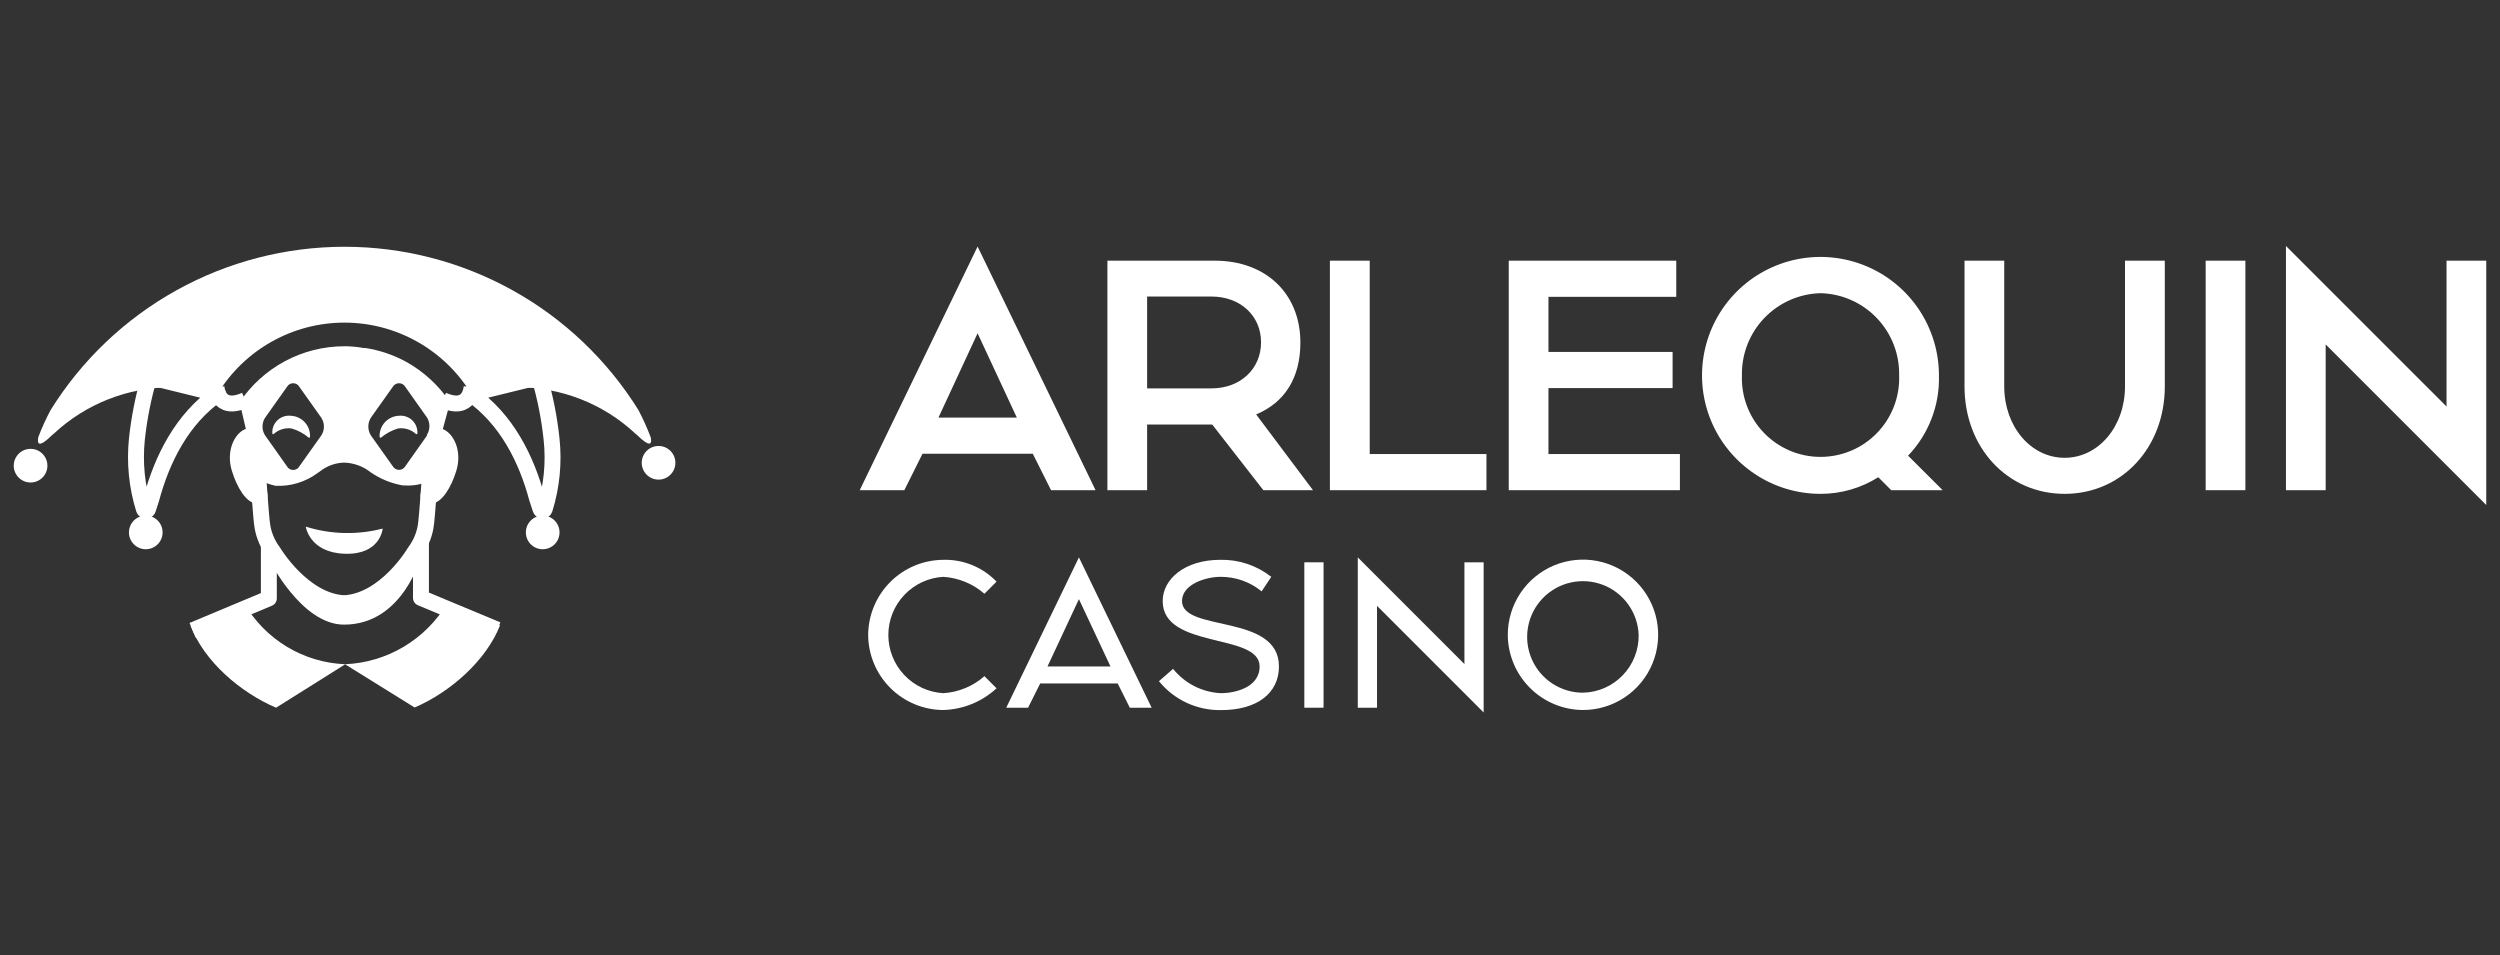
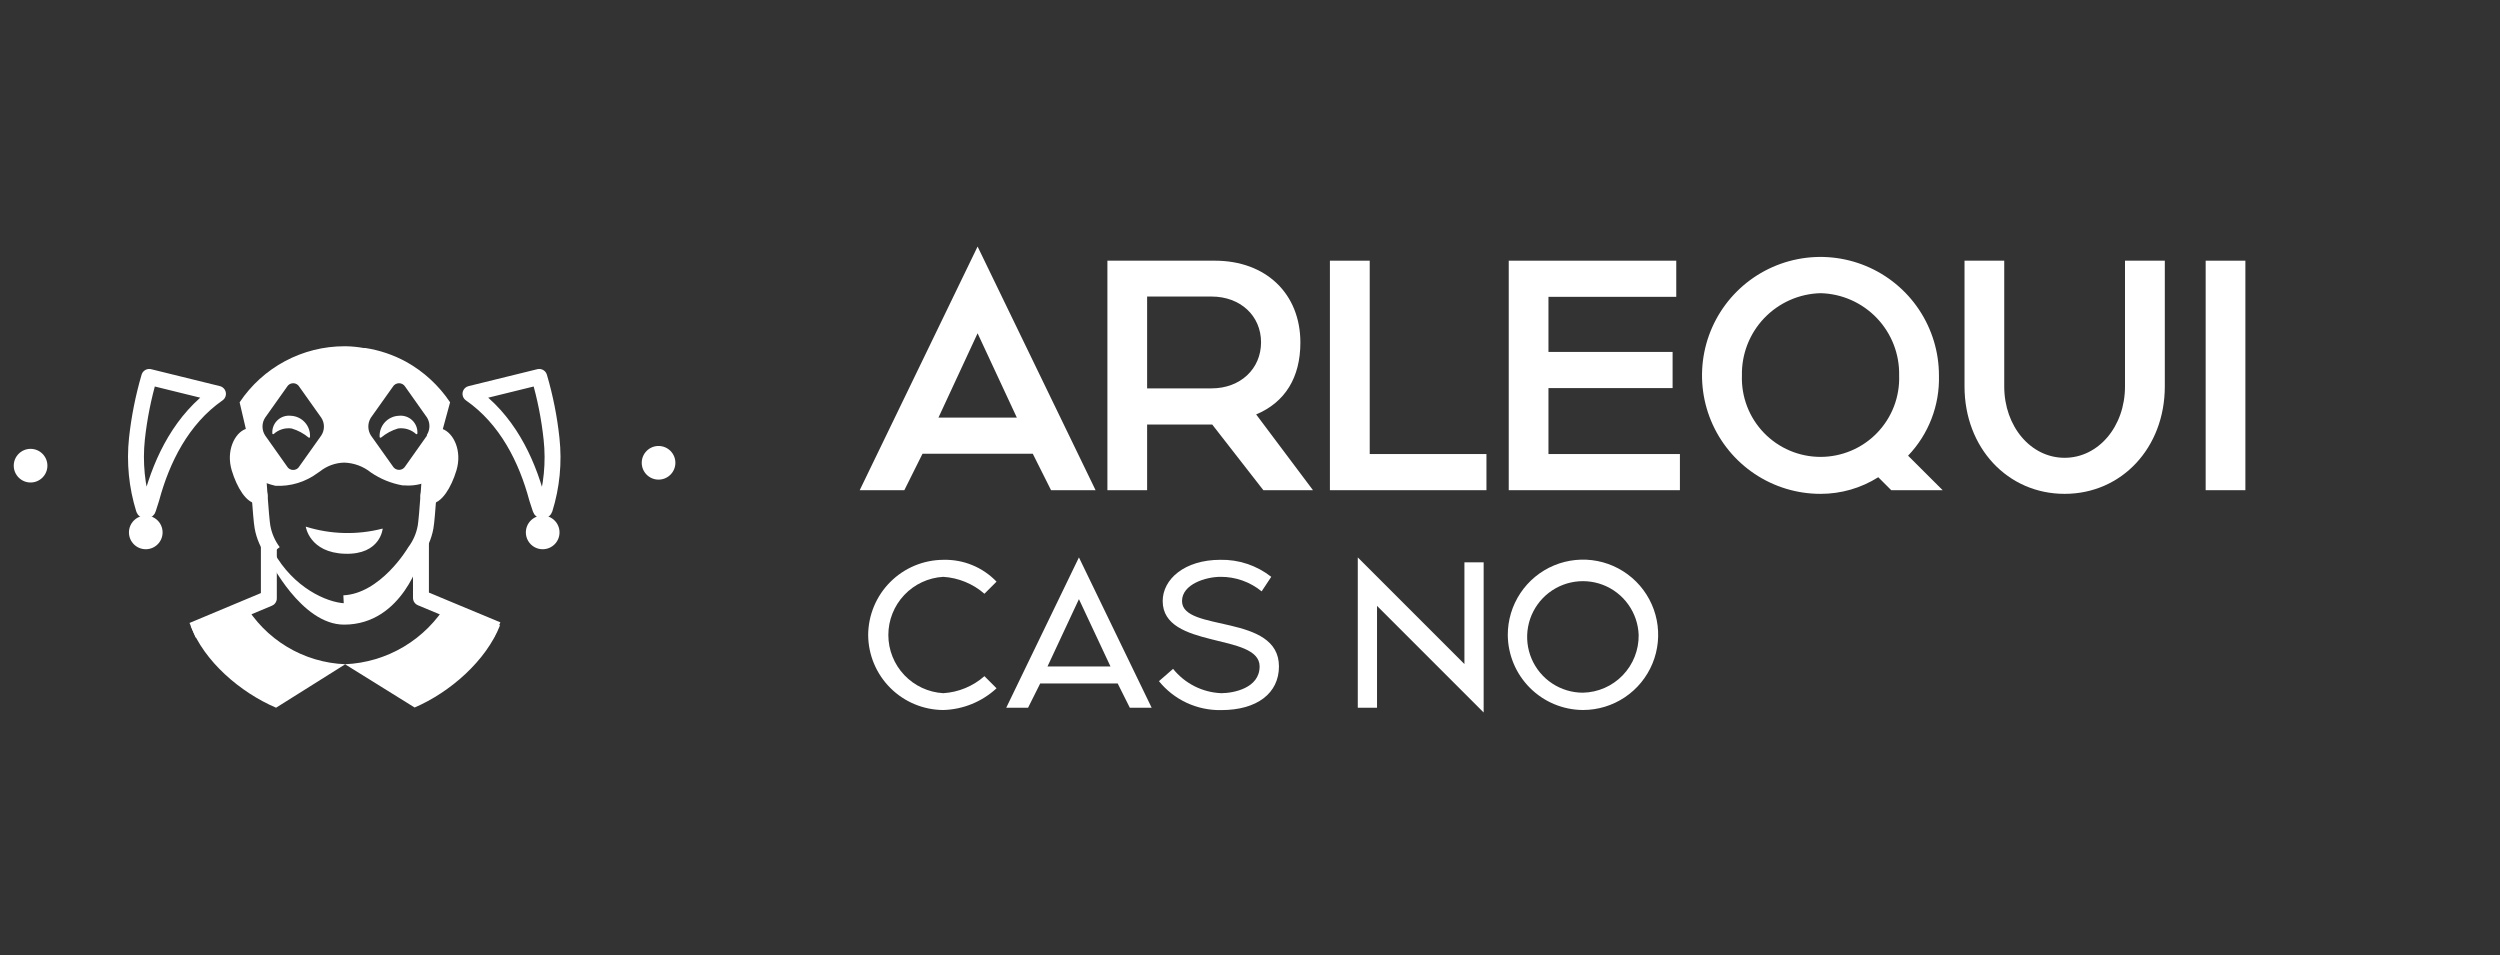
<svg xmlns="http://www.w3.org/2000/svg" width="157" height="60" viewBox="0 0 157 60" fill="none">
  <rect x="0" y="0" width="157" height="60" fill="#333333" stroke="none" />
  <g clip-path="url(#clip0_639_851)">
    <path d="M26.436 34.957C26.436 34.957 25.313 39.227 21.606 39.227C18.912 39.227 16.902 35.139 16.902 35.139C16.902 34.794 16.835 34.033 17.185 34.661C18.429 36.908 20.519 37.832 21.648 37.886C23.109 37.814 25.482 35.887 26.062 34.661C26.569 33.544 26.436 34.595 26.436 34.957Z" fill="white" />
    <path d="M16.304 31.135C15.887 31.256 15.332 30.404 15.03 29.39C14.728 28.375 15.199 27.524 15.634 27.397L16.304 31.135Z" stroke="white" stroke-linejoin="round" />
    <path d="M9.511 31.304C10.175 28.84 11.425 26.31 13.689 24.734L9.372 23.671C9 24.942 8.741 26.244 8.599 27.56C8.443 29.044 8.591 30.544 9.034 31.968C9.042 31.997 9.06 32.022 9.084 32.039C9.108 32.057 9.137 32.067 9.166 32.067C9.196 32.067 9.225 32.057 9.249 32.039C9.273 32.022 9.291 31.997 9.299 31.968L9.511 31.304Z" stroke="white" stroke-linejoin="round" />
-     <path d="M39.987 27.3L39.884 27.216C37.883 25.354 35.25 24.32 32.517 24.323C31.527 24.324 30.542 24.458 29.588 24.722C28.755 23.359 27.585 22.233 26.192 21.452C24.798 20.671 23.227 20.26 21.63 20.26C20.032 20.26 18.461 20.671 17.068 21.452C15.674 22.233 14.505 23.359 13.671 24.722C12.725 24.459 11.748 24.325 10.767 24.323C8.034 24.321 5.401 25.355 3.4 27.216L3.297 27.3C2.439 28.146 2.325 27.904 2.403 27.457C2.625 26.874 2.883 26.305 3.176 25.754C5.128 22.617 7.847 20.028 11.077 18.233C14.306 16.439 17.941 15.497 21.636 15.497C25.331 15.497 28.965 16.439 32.195 18.233C35.425 20.028 38.144 22.617 40.095 25.754C40.385 26.306 40.641 26.875 40.862 27.457C40.959 27.886 40.844 28.146 39.987 27.3Z" fill="white" />
    <path d="M23.296 29.674C23.893 30.082 24.571 30.357 25.283 30.483H25.41C25.928 30.524 26.448 30.43 26.919 30.211L28.266 25.265C27.557 24.205 26.605 23.329 25.488 22.711C24.696 22.282 23.836 21.992 22.946 21.854C22.908 21.848 22.869 21.848 22.831 21.854C22.47 21.789 22.105 21.753 21.738 21.745H21.624C20.323 21.746 19.042 22.068 17.895 22.682C16.748 23.296 15.77 24.184 15.048 25.265L16.177 30.096C16.531 30.279 16.906 30.417 17.294 30.507C18.252 30.557 19.197 30.268 19.963 29.692L20.09 29.607C20.523 29.261 21.057 29.066 21.612 29.052C22.226 29.069 22.818 29.288 23.296 29.674ZM20.18 27.343L18.804 29.281C18.765 29.352 18.709 29.411 18.64 29.452C18.57 29.493 18.492 29.514 18.411 29.514C18.331 29.514 18.252 29.493 18.183 29.452C18.114 29.411 18.057 29.352 18.019 29.281L16.648 27.343C16.541 27.177 16.485 26.984 16.485 26.787C16.485 26.59 16.541 26.397 16.648 26.232L18.019 24.299C18.057 24.229 18.114 24.17 18.183 24.129C18.252 24.088 18.331 24.066 18.411 24.066C18.492 24.066 18.57 24.088 18.64 24.129C18.709 24.17 18.765 24.229 18.804 24.299L20.18 26.238C20.287 26.402 20.343 26.594 20.343 26.79C20.343 26.986 20.287 27.178 20.18 27.343ZM26.823 27.343L25.452 29.281C25.412 29.35 25.355 29.407 25.286 29.447C25.217 29.487 25.139 29.508 25.06 29.508C24.98 29.508 24.902 29.487 24.833 29.447C24.764 29.407 24.707 29.35 24.667 29.281L23.29 27.343C23.186 27.176 23.131 26.984 23.131 26.787C23.131 26.591 23.186 26.398 23.29 26.232L24.667 24.293C24.707 24.224 24.764 24.167 24.833 24.127C24.902 24.087 24.98 24.066 25.06 24.066C25.139 24.066 25.217 24.087 25.286 24.127C25.355 24.167 25.412 24.224 25.452 24.293L26.823 26.232C26.922 26.398 26.973 26.588 26.968 26.782C26.964 26.975 26.905 27.163 26.799 27.325L26.823 27.343Z" fill="white" />
    <path d="M19.384 27.481C19.391 27.487 19.401 27.49 19.41 27.49C19.42 27.491 19.429 27.489 19.438 27.485C19.447 27.48 19.454 27.474 19.459 27.466C19.465 27.458 19.468 27.448 19.468 27.439C19.478 27.272 19.454 27.105 19.398 26.947C19.343 26.789 19.256 26.645 19.143 26.521C19.031 26.397 18.895 26.297 18.743 26.227C18.592 26.156 18.427 26.117 18.26 26.11C18.11 26.094 17.957 26.11 17.813 26.158C17.669 26.206 17.538 26.285 17.428 26.389C17.317 26.492 17.231 26.619 17.174 26.76C17.118 26.901 17.093 27.052 17.101 27.203C17.099 27.214 17.1 27.225 17.105 27.235C17.109 27.245 17.116 27.253 17.125 27.259C17.134 27.265 17.145 27.268 17.155 27.267C17.166 27.267 17.177 27.264 17.186 27.258C17.337 27.12 17.516 27.018 17.711 26.957C17.906 26.897 18.112 26.88 18.315 26.908C18.706 27.023 19.07 27.219 19.384 27.481Z" fill="white" />
    <path d="M23.93 27.481C23.922 27.486 23.912 27.489 23.903 27.49C23.893 27.49 23.883 27.488 23.874 27.484C23.865 27.48 23.857 27.474 23.851 27.466C23.845 27.458 23.841 27.449 23.84 27.439C23.831 27.272 23.855 27.105 23.911 26.948C23.967 26.791 24.054 26.646 24.166 26.522C24.279 26.399 24.414 26.299 24.566 26.228C24.717 26.157 24.881 26.117 25.048 26.11C25.198 26.094 25.351 26.11 25.495 26.158C25.639 26.206 25.771 26.284 25.882 26.388C25.993 26.492 26.08 26.619 26.137 26.759C26.194 26.9 26.22 27.052 26.213 27.203C26.215 27.214 26.214 27.225 26.209 27.235C26.205 27.245 26.198 27.253 26.189 27.259C26.18 27.265 26.169 27.268 26.159 27.267C26.148 27.267 26.137 27.264 26.128 27.258C25.977 27.12 25.798 27.018 25.603 26.957C25.408 26.896 25.202 26.88 24.999 26.907C24.607 27.023 24.244 27.219 23.93 27.481Z" fill="white" />
    <path d="M19.202 33.073C20.77 33.565 22.443 33.606 24.033 33.194C24.033 33.194 23.906 34.843 21.666 34.776C19.426 34.71 19.202 33.073 19.202 33.073Z" fill="white" />
    <path d="M41.357 30.12C41.941 30.12 42.414 29.647 42.414 29.064C42.414 28.48 41.941 28.007 41.357 28.007C40.774 28.007 40.301 28.48 40.301 29.064C40.301 29.647 40.774 30.12 41.357 30.12Z" fill="white" />
    <path d="M9.154 34.492C9.738 34.492 10.211 34.019 10.211 33.435C10.211 32.852 9.738 32.378 9.154 32.378C8.571 32.378 8.098 32.852 8.098 33.435C8.098 34.019 8.571 34.492 9.154 34.492Z" fill="white" />
    <path d="M1.92 30.301C2.504 30.301 2.977 29.828 2.977 29.245C2.977 28.661 2.504 28.188 1.92 28.188C1.337 28.188 0.863 28.661 0.863 29.245C0.863 29.828 1.337 30.301 1.92 30.301Z" fill="white" />
    <path d="M16.884 34.238V37.578L12.095 39.582" stroke="white" stroke-linejoin="round" />
    <path d="M31.231 39.546L26.436 37.548V34.015" stroke="white" stroke-linejoin="round" />
-     <path d="M13.593 24.275C13.593 24.275 13.635 25.911 15.404 25.126" stroke="white" stroke-linejoin="round" />
-     <path d="M16.177 29.305C16.177 29.305 16.388 32.608 16.485 33.097C16.587 33.665 16.821 34.201 17.167 34.661C17.167 34.661 19.009 37.759 21.63 37.886" stroke="white" stroke-linejoin="round" />
+     <path d="M16.177 29.305C16.177 29.305 16.388 32.608 16.485 33.097C16.587 33.665 16.821 34.201 17.167 34.661" stroke="white" stroke-linejoin="round" />
    <path d="M27.034 29.305C27.034 29.305 26.823 32.608 26.726 33.097C26.624 33.665 26.391 34.201 26.044 34.661C26.044 34.661 24.232 37.759 21.587 37.886" stroke="white" stroke-linejoin="round" />
    <path d="M26.907 31.135C27.324 31.256 27.886 30.404 28.188 29.39C28.489 28.375 28.018 27.524 27.584 27.397L26.907 31.135Z" stroke="white" stroke-linejoin="round" />
-     <path d="M29.619 24.275C29.619 24.275 29.576 25.911 27.807 25.126" stroke="white" stroke-linejoin="round" />
    <path d="M33.725 31.304C33.067 28.84 31.817 26.31 29.546 24.734L33.864 23.671C34.239 24.942 34.497 26.243 34.637 27.56C34.798 29.043 34.652 30.544 34.208 31.968C34.199 31.997 34.182 32.022 34.158 32.039C34.134 32.057 34.105 32.067 34.075 32.067C34.045 32.067 34.016 32.057 33.992 32.039C33.968 32.022 33.951 31.997 33.942 31.968L33.725 31.304Z" stroke="white" stroke-linejoin="round" />
    <path d="M34.081 34.492C34.665 34.492 35.138 34.019 35.138 33.435C35.138 32.852 34.665 32.378 34.081 32.378C33.497 32.378 33.024 32.852 33.024 33.435C33.024 34.019 33.497 34.492 34.081 34.492Z" fill="white" />
    <path d="M54.521 39.879C54.528 38.629 55.026 37.433 55.909 36.549C56.792 35.665 57.988 35.164 59.237 35.157C59.86 35.139 60.479 35.252 61.055 35.488C61.631 35.724 62.151 36.078 62.583 36.527L61.822 37.288C61.101 36.659 60.192 36.285 59.237 36.225C58.305 36.279 57.428 36.687 56.787 37.366C56.145 38.046 55.788 38.944 55.788 39.879C55.788 40.813 56.145 41.712 56.787 42.391C57.428 43.07 58.305 43.478 59.237 43.532C60.194 43.473 61.103 43.097 61.822 42.463L62.583 43.224C61.67 44.07 60.481 44.555 59.237 44.589C57.989 44.582 56.795 44.084 55.912 43.202C55.029 42.321 54.529 41.126 54.521 39.879Z" fill="white" />
    <path d="M67.757 35.005L72.323 44.444H70.952L70.191 42.922H65.324L64.563 44.444H63.192L67.757 35.005ZM69.738 41.853L67.757 37.626L65.783 41.853H69.738Z" fill="white" />
    <path d="M72.782 42.777L73.669 42.004C74.034 42.459 74.493 42.831 75.013 43.095C75.534 43.358 76.105 43.507 76.689 43.532C77.449 43.532 79.104 43.224 79.104 41.853C79.104 39.721 73.017 40.79 73.017 37.747C73.017 36.376 74.388 35.156 76.64 35.156C77.796 35.133 78.925 35.511 79.835 36.225L79.231 37.137C78.502 36.541 77.588 36.219 76.646 36.225C75.734 36.225 74.231 36.684 74.231 37.747C74.231 39.721 80.318 38.508 80.318 41.853C80.318 43.532 78.947 44.594 76.695 44.594C75.947 44.609 75.206 44.453 74.528 44.139C73.85 43.824 73.252 43.358 72.782 42.777Z" fill="white" />
-     <path d="M81.912 35.313H83.119V44.444H81.912V35.313Z" fill="white" />
    <path d="M86.477 38.049V44.444H85.269V35.005L91.966 41.702V35.313H93.173V44.745L86.477 38.049Z" fill="white" />
    <path d="M94.689 39.878C94.687 38.944 94.962 38.03 95.479 37.252C95.997 36.473 96.733 35.866 97.596 35.507C98.459 35.148 99.408 35.053 100.325 35.233C101.242 35.414 102.084 35.863 102.746 36.523C103.408 37.183 103.859 38.024 104.042 38.94C104.225 39.857 104.132 40.807 103.775 41.67C103.418 42.534 102.813 43.272 102.036 43.791C101.259 44.311 100.346 44.588 99.411 44.588C98.163 44.582 96.967 44.084 96.084 43.202C95.2 42.321 94.699 41.127 94.689 39.878ZM102.908 39.878C102.884 39.191 102.658 38.526 102.259 37.966C101.86 37.406 101.305 36.976 100.663 36.729C100.021 36.483 99.32 36.431 98.649 36.58C97.977 36.729 97.365 37.072 96.887 37.567C96.41 38.062 96.088 38.686 95.963 39.363C95.838 40.039 95.915 40.737 96.184 41.37C96.454 42.003 96.903 42.542 97.477 42.921C98.051 43.3 98.724 43.502 99.411 43.501C100.354 43.481 101.251 43.088 101.905 42.41C102.56 41.731 102.921 40.821 102.908 39.878Z" fill="white" />
    <path d="M53.99 30.784H56.792L57.933 28.496H64.859L66.006 30.784H68.802L61.393 15.483L53.99 30.784ZM61.393 20.93L63.857 26.225H58.935L61.393 20.93Z" fill="white" />
    <path d="M81.664 21.515C81.664 18.442 79.502 16.371 76.29 16.371H69.545V30.784H72.039V26.66H76.127L79.339 30.784H82.455L78.886 26.026C80.704 25.265 81.664 23.707 81.664 21.515ZM72.039 18.623H76.085C77.896 18.623 79.194 19.831 79.194 21.497C79.194 23.164 77.896 24.39 76.085 24.39H72.039V18.623Z" fill="white" />
    <path d="M86.018 16.371H83.518V30.784H93.349V28.514H86.018V16.371Z" fill="white" />
    <path d="M97.243 24.372H105.039V22.101H97.243V18.641H105.269V16.371H94.749V30.784H105.498V28.514H97.243V24.372Z" fill="white" />
    <path d="M121.766 23.581C121.767 22.109 121.331 20.67 120.514 19.445C119.697 18.221 118.536 17.267 117.176 16.703C115.816 16.139 114.32 15.991 112.876 16.278C111.433 16.565 110.107 17.273 109.066 18.314C108.025 19.355 107.316 20.681 107.029 22.125C106.743 23.568 106.89 25.065 107.454 26.424C108.018 27.784 108.973 28.946 110.197 29.763C111.421 30.58 112.86 31.015 114.332 31.014C115.615 31.016 116.871 30.654 117.955 29.969L118.771 30.785H122.001L119.827 28.617C120.468 27.947 120.969 27.157 121.301 26.293C121.634 25.429 121.792 24.507 121.766 23.581ZM114.332 18.412C115.671 18.445 116.942 19.008 117.867 19.977C118.792 20.946 119.295 22.242 119.266 23.581C119.289 24.244 119.178 24.904 118.941 25.523C118.703 26.142 118.343 26.707 117.883 27.184C117.422 27.662 116.87 28.041 116.259 28.3C115.649 28.559 114.992 28.693 114.329 28.693C113.666 28.693 113.01 28.559 112.399 28.3C111.789 28.041 111.237 27.662 110.776 27.184C110.315 26.707 109.955 26.142 109.718 25.523C109.48 24.904 109.37 24.244 109.393 23.581C109.365 22.241 109.869 20.945 110.795 19.976C111.721 19.008 112.993 18.445 114.332 18.412Z" fill="white" />
    <path d="M133.45 24.269C133.45 26.781 131.783 28.75 129.658 28.75C127.532 28.75 125.866 26.781 125.866 24.269V16.371H123.372V24.269C123.372 28.115 126.071 31.014 129.658 31.014C133.245 31.014 135.95 28.115 135.95 24.269V16.371H133.45V24.269Z" fill="white" />
    <path d="M141.01 16.371H138.516V30.784H141.01V16.371Z" fill="white" />
-     <path d="M153.643 16.371V25.531L143.558 15.447V30.785H146.052V21.63L156.136 31.714V16.371H153.643Z" fill="white" />
    <path d="M21.684 41.714L17.337 44.444C15.084 43.483 12.814 41.521 11.974 39.305L15.338 37.886C15.986 39.008 16.908 39.948 18.018 40.617C19.128 41.287 20.389 41.664 21.684 41.714Z" fill="white" />
    <path d="M31.4 39.275C30.537 41.473 28.29 43.465 26.038 44.431L21.666 41.714C22.97 41.66 24.239 41.281 25.36 40.613C26.481 39.944 27.417 39.007 28.085 37.886L31.4 39.275Z" fill="white" />
  </g>
  <defs>
    <clipPath id="clip0_639_851">
      <rect width="157" height="30.192" fill="white" transform="translate(0 15)" />
    </clipPath>
  </defs>
</svg>